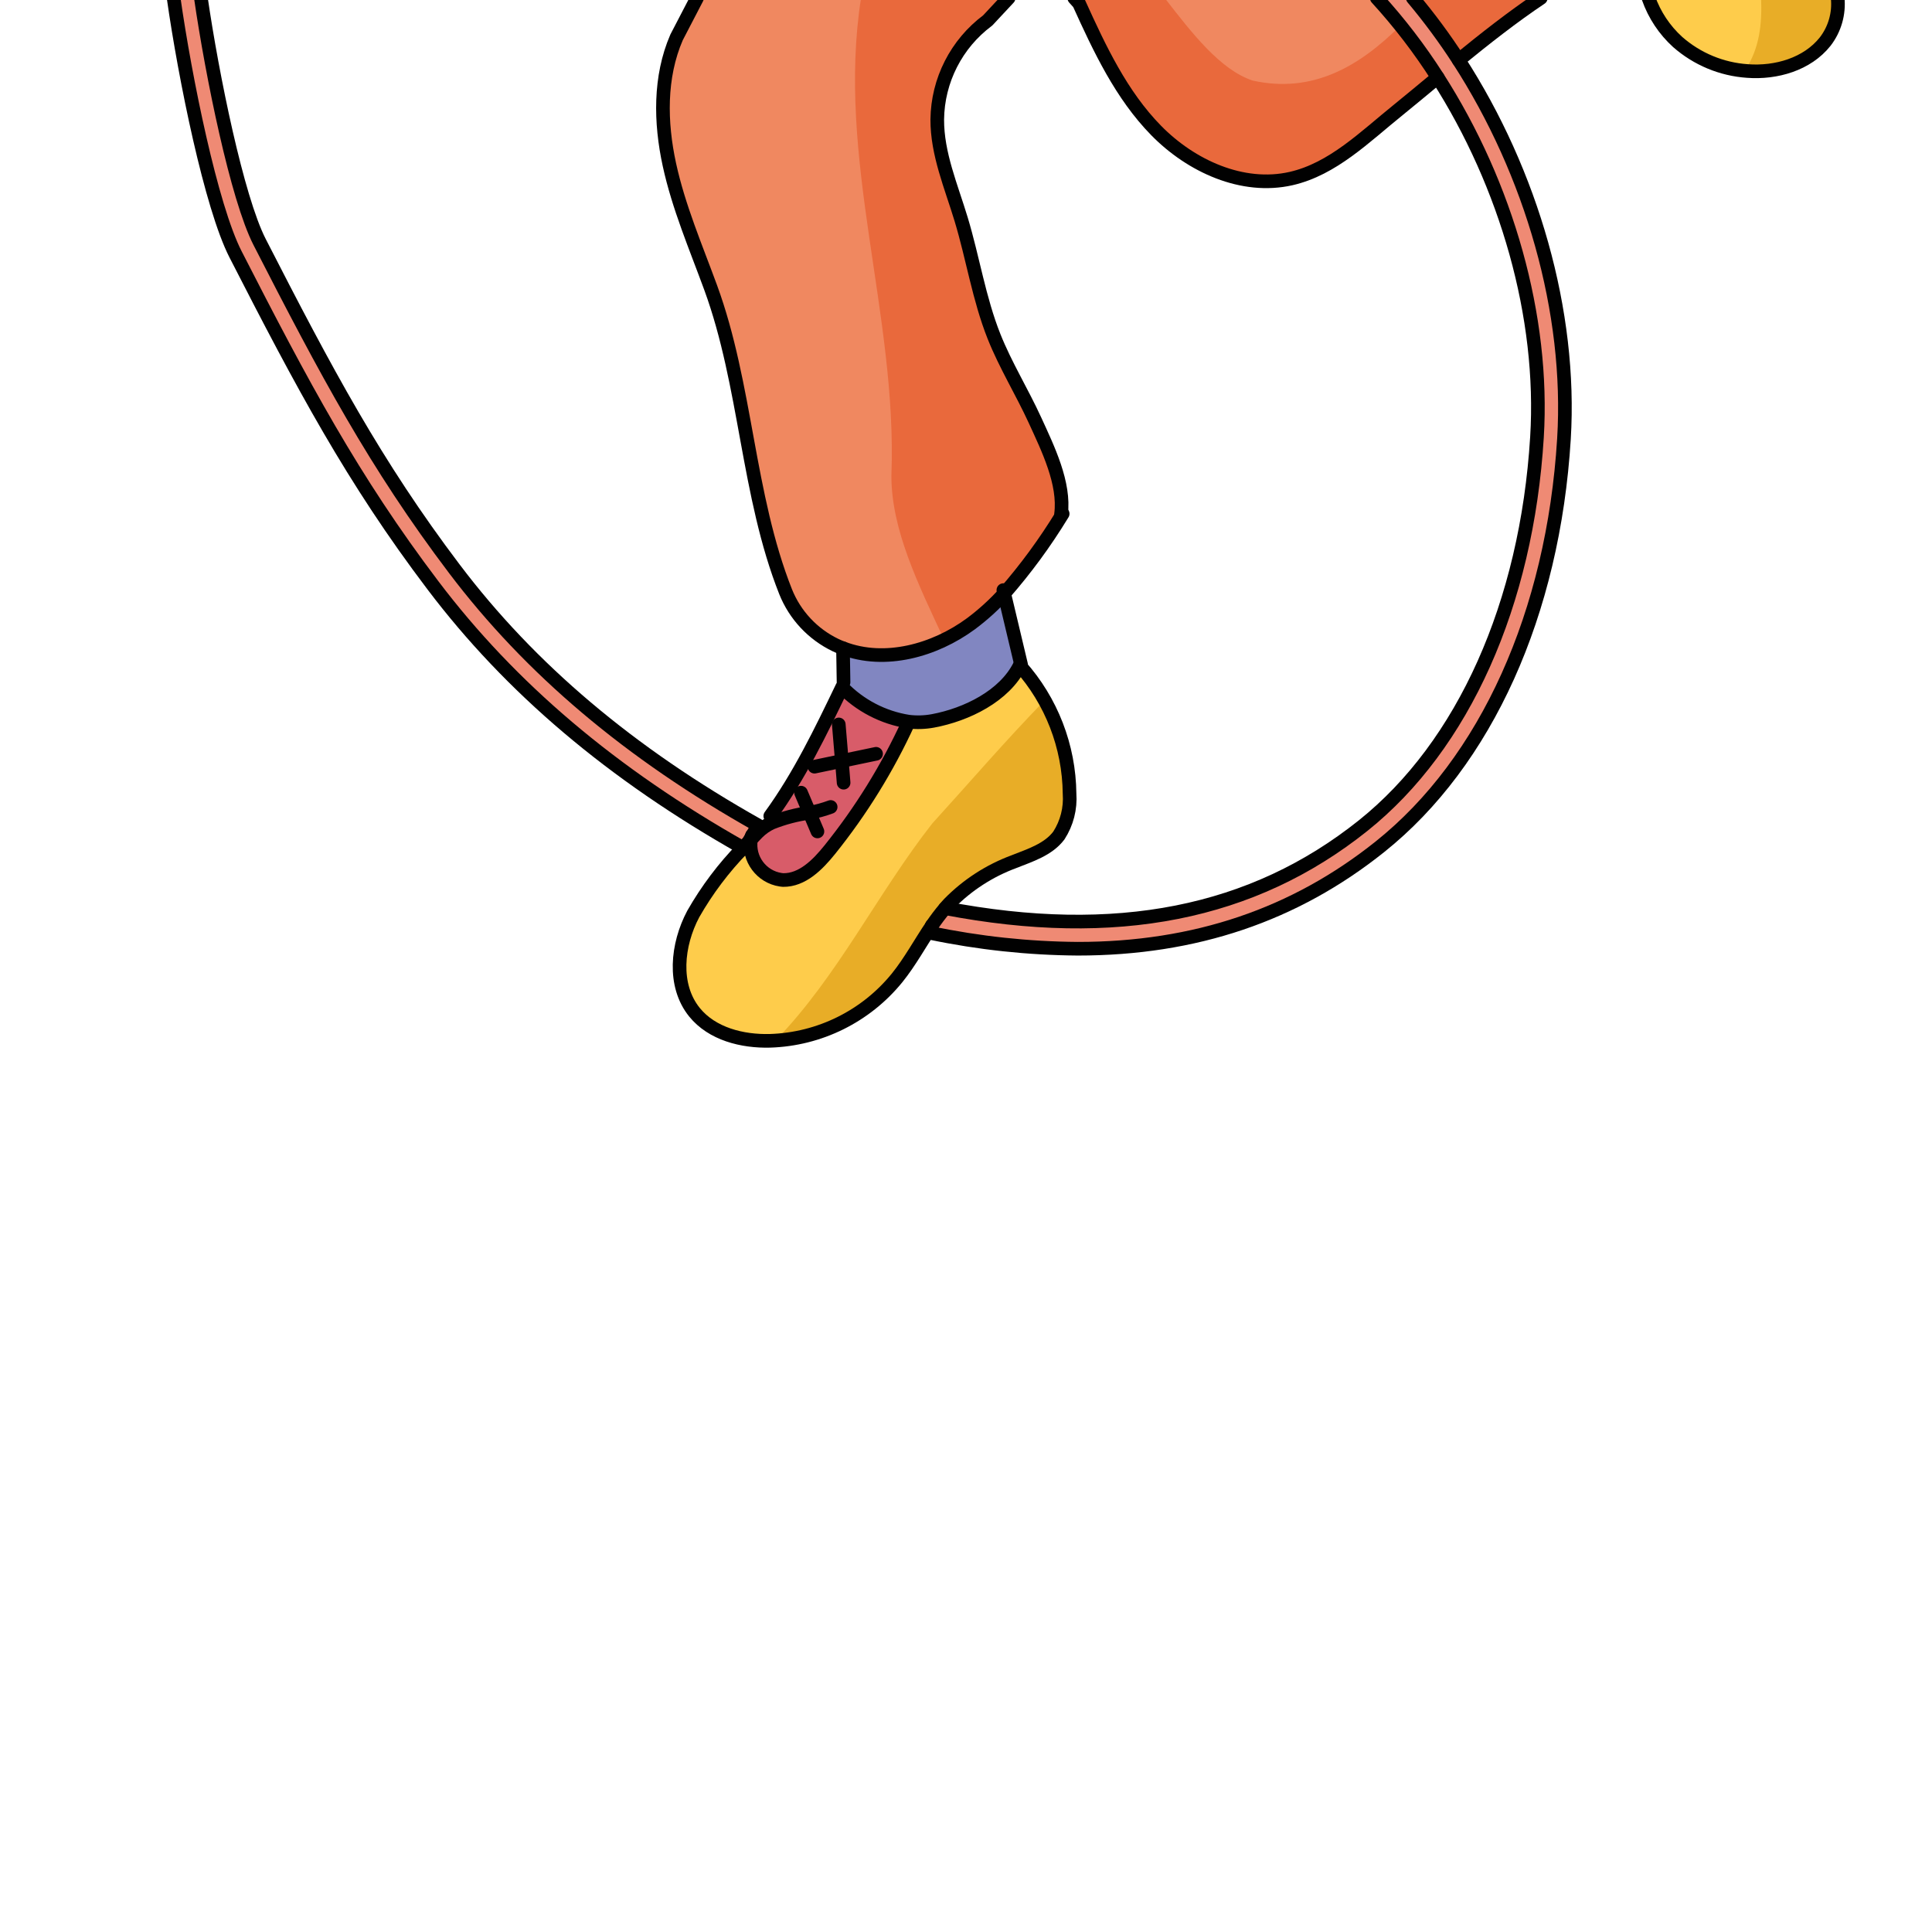
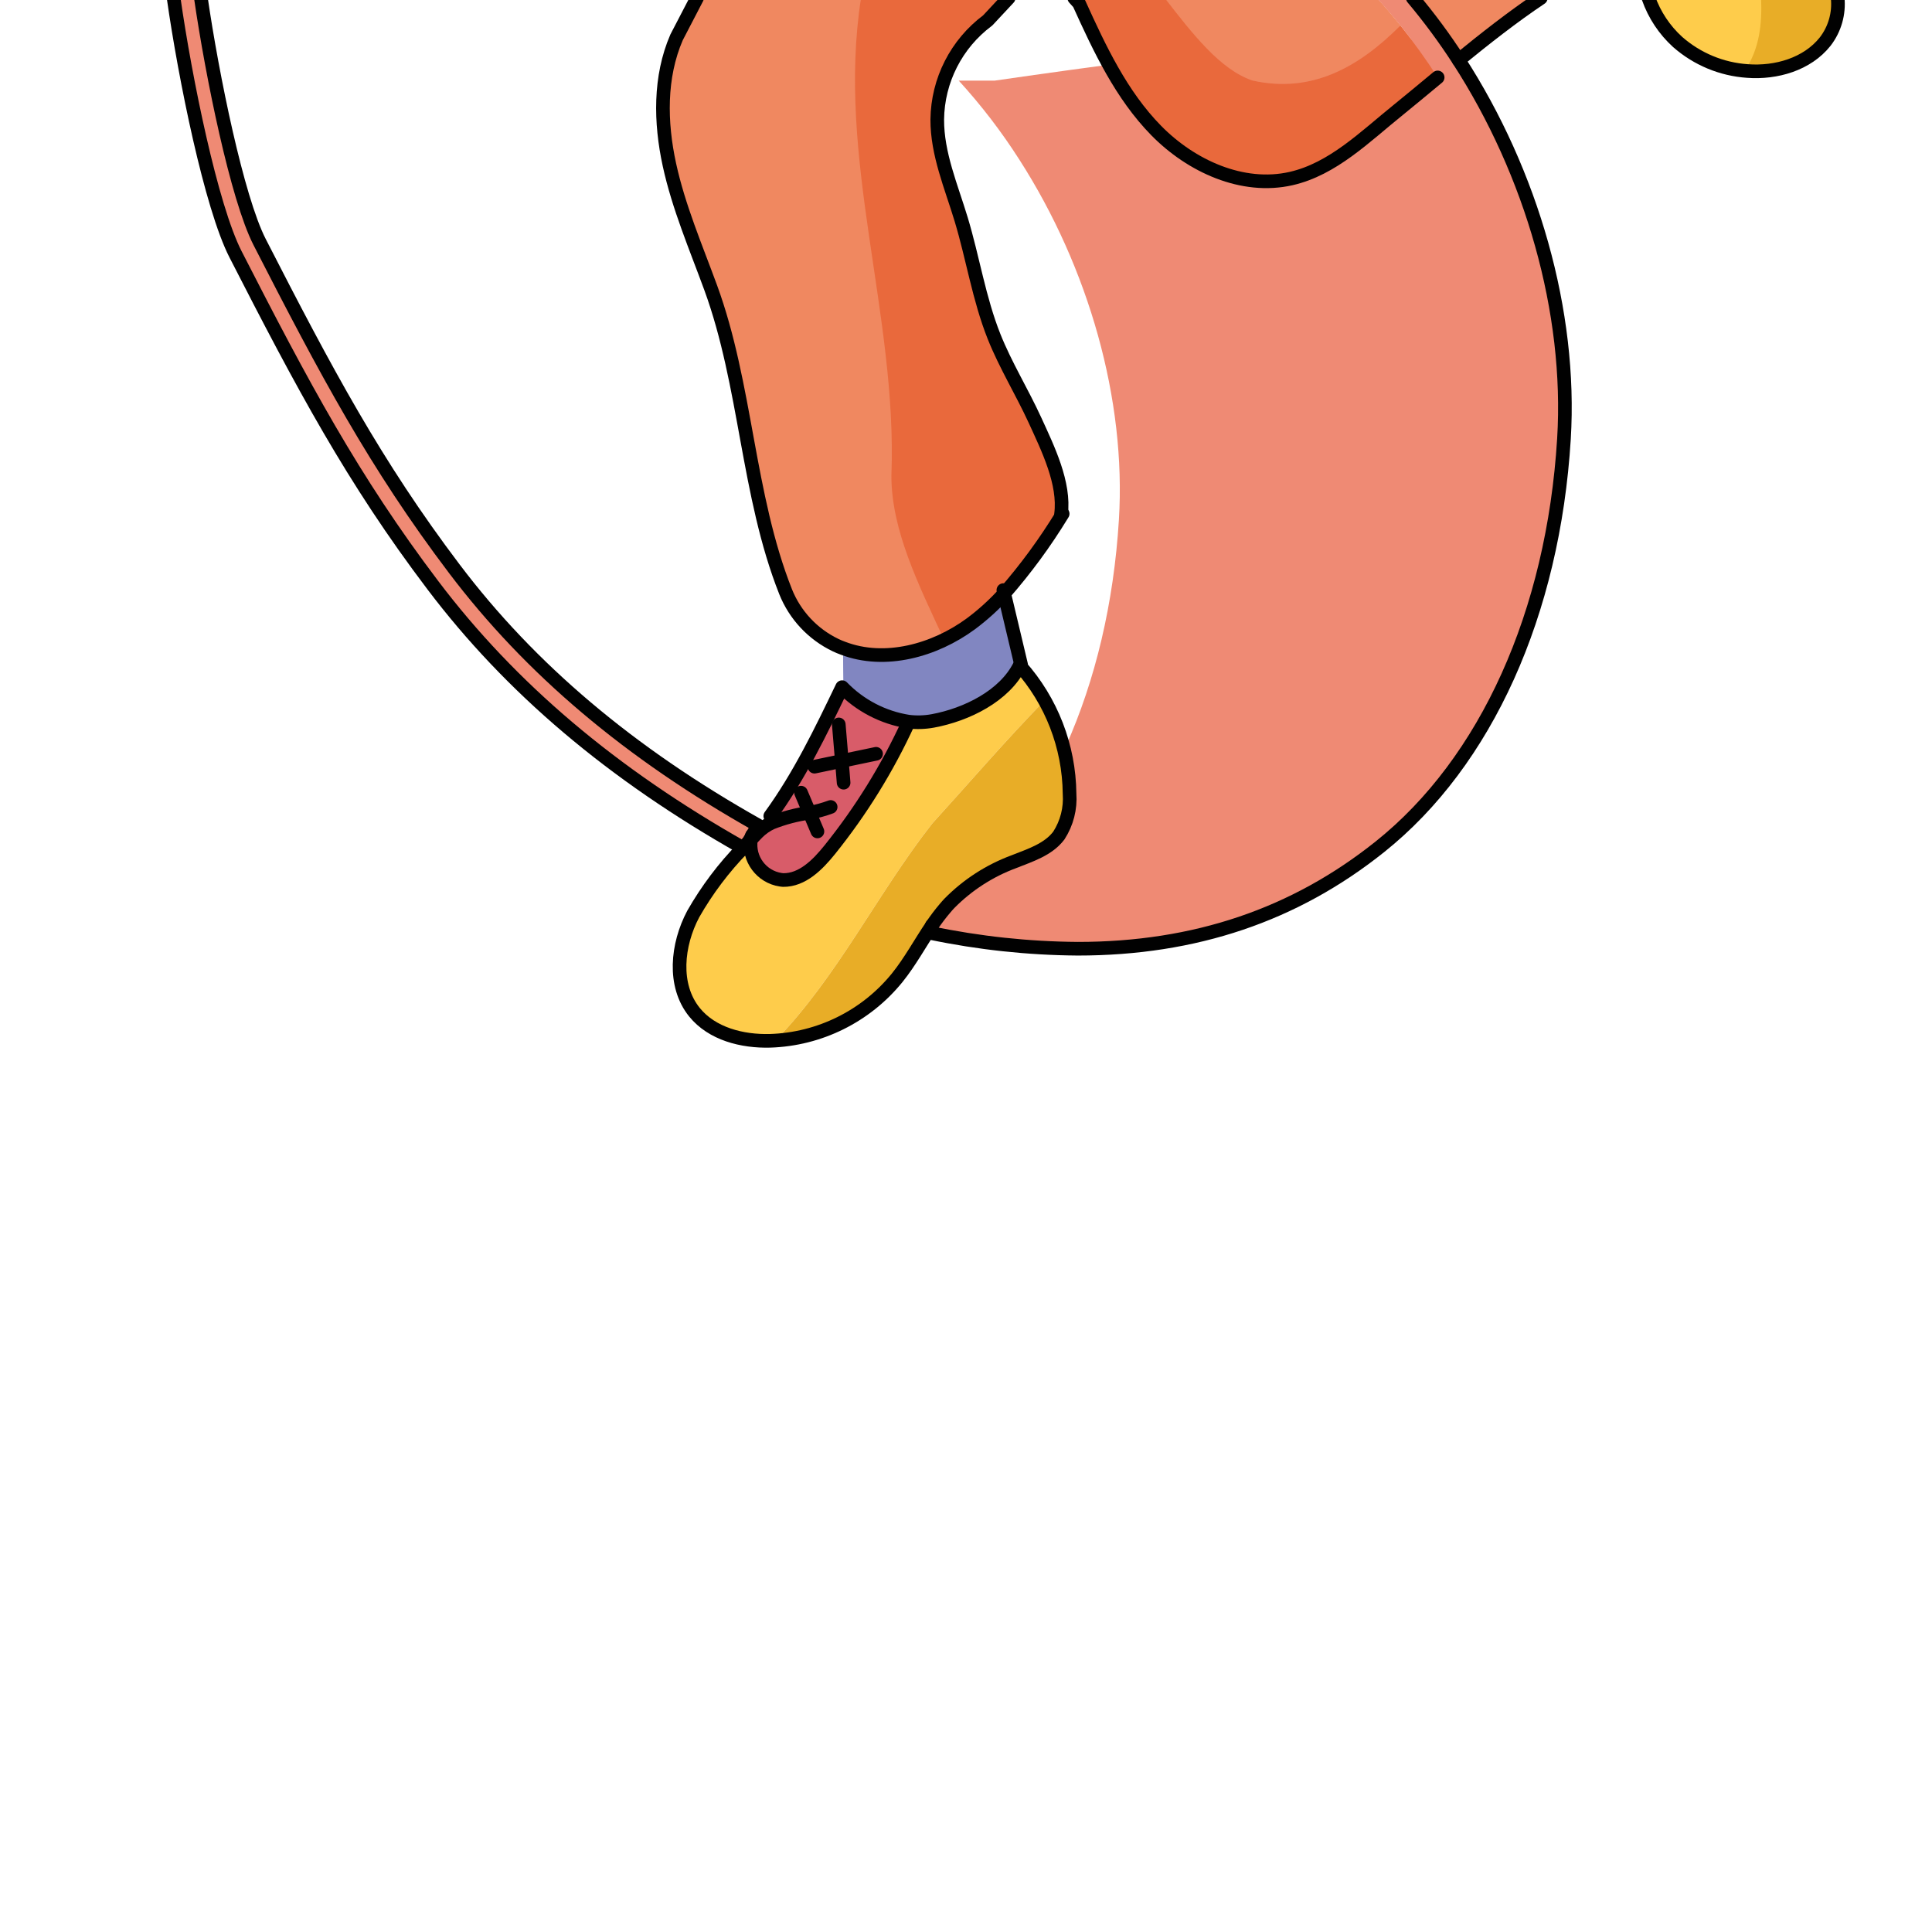
<svg xmlns="http://www.w3.org/2000/svg" version="1.1" id="Layer_1" x="0px" y="0px" viewBox="0 0 283.465 283.465" style="enable-background:new 0 0 283.465 283.465;" xml:space="preserve">
  <style type="text/css">
	.st0{fill:#D85C69;}
	.st1{fill:#EF8A74;}
	.st2{fill:#8186C1;}
	.st3{fill:#FECC4B;}
	.st4{fill:#F08860;}
	.st5{fill:#E8AD27;}
	.st6{fill:#E9693C;}
	.st7{fill:none;stroke:#010101;stroke-width:2;stroke-linecap:round;stroke-linejoin:round;}
</style>
  <g>
    <g>
      <path class="st0" d="M113.226,120.709l-0.21-0.98c4.24-5.82,7.41-12.4,10.54-18.91c2.608,2.698,6.023,4.474,9.73,5.06l-0.02,0.16    c-3.058,6.661-6.927,12.918-11.52,18.63c-1.77,2.2-4.03,4.49-6.85,4.45c-2.862-0.234-4.993-2.743-4.76-5.606    c0.009-0.115,0.023-0.23,0.04-0.344c0.31-0.33,0.62-0.65,0.93-0.97C111.717,121.579,112.435,121.074,113.226,120.709z" />
      <path class="st1" d="M110.276,122.749l-0.42,0.75c-0.28,0.3-0.57,0.6-0.84,0.91c-19.2-10.84-34.09-23.45-45.51-38.55    c-11.77-15.55-19.1-29.31-28.94-48.53c-3.59-7-7.42-25.88-9.09-37.62h4c1.65,11.35,5.31,29.35,8.62,35.81    c9.75,19.03,17,32.65,28.57,47.94c11.14,14.73,25.71,27.04,44.54,37.63L110.276,122.749z" />
      <path class="st1" d="M214.016,8.819c10.73,16.58,16.59,36.97,15.45,55.57c-1.57,25.58-11.41,47.39-26.99,59.84    c-12.52,10.01-27.15,14.97-44.34,14.97c-7.269-0.053-14.515-0.831-21.63-2.32l0.22-1.06v-0.01c0.598-0.889,1.245-1.744,1.94-2.56    c25.05,4.8,45.13,0.83,61.34-12.12c14.7-11.75,24-32.52,25.5-56.98c1.09-17.64-4.44-36.99-14.57-52.79    c-2.634-4.134-5.622-8.032-8.93-11.65h5.28C209.717,2.603,211.965,5.645,214.016,8.819z" />
      <path class="st2" d="M147.336,87.089c0.83,3.48,1.657,6.957,2.48,10.43l-0.17,0.15c-0.01-0.01-0.02-0.03-0.03-0.04    c-2.22,4.49-7.8,7.22-12.73,8.14c-1.187,0.221-2.401,0.258-3.6,0.11c-3.707-0.586-7.122-2.362-9.73-5.06l0.21-0.71    c-0.03-1.67-0.05-3.33-0.08-5c6.15,2.35,13.42,0.35,18.77-3.59C144.222,90.203,145.856,88.719,147.336,87.089z" />
      <path class="st3" d="M269.626-0.291c0.226,2.285-0.428,4.571-1.83,6.39c-2.63,3.32-7.19,4.64-11.41,4.32    c-3.789-0.256-7.387-1.754-10.24-4.26c-1.939-1.762-3.41-3.978-4.28-6.45H269.626z" />
-       <path class="st3" d="M156.926,116.449c0.157,2.163-0.394,4.318-1.57,6.14c-1.55,2.06-4.2,2.89-6.6,3.84    c-3.563,1.318-6.793,3.404-9.46,6.11c-0.22,0.23-0.43,0.47-0.63,0.71c-0.695,0.816-1.342,1.671-1.94,2.56v0.01    c-1.72,2.54-3.18,5.27-5.1,7.65c-4.578,5.639-11.38,9.011-18.64,9.24c-4.09,0.11-8.51-1.01-11.09-4.19    c-3.2-3.96-2.57-9.92-0.18-14.42c2.012-3.527,4.465-6.783,7.3-9.69c0.08,0.05,0.17,0.09,0.25,0.14l0.59-1.05    c0.11-0.11,0.21-0.22,0.32-0.33c-0.424,2.84,1.535,5.487,4.376,5.91c0.114,0.017,0.229,0.03,0.344,0.04    c2.82,0.04,5.08-2.25,6.85-4.45c4.593-5.712,8.462-11.969,11.52-18.63l0.02-0.16c1.199,0.148,2.413,0.111,3.6-0.11    c4.93-0.92,10.51-3.65,12.73-8.14c0.01,0.01,0.02,0.03,0.03,0.04C154.269,102.84,156.856,109.514,156.926,116.449z" />
      <path class="st4" d="M207.286-0.291h18.78c-4.05,2.7-8.24,6-12.05,9.11C211.965,5.645,209.717,2.603,207.286-0.291z" />
      <path class="st4" d="M210.936,11.359c-2.17,1.79-4.13,3.44-5.76,4.75c-4.91,3.95-9.61,8.69-15.75,10.09    c-7.13,1.62-14.66-1.83-19.79-7.05s-8.3-12-11.32-18.66l-0.7-0.78h44.39C205.314,3.327,208.302,7.225,210.936,11.359z" />
      <path class="st4" d="M147.336,87.089c-1.48,1.63-3.114,3.114-4.88,4.43c-5.35,3.94-12.62,5.94-18.77,3.59    c-0.374-0.134-0.741-0.288-1.1-0.46c-3.334-1.603-5.945-4.396-7.32-7.83c-5.63-14.21-5.74-30.27-11-44.63    c-2.18-5.95-4.69-11.82-6.05-18.02s-1.47-12.87,1.05-18.69l3-5.77h45.72L144.916,3c-4.597,3.425-7.334,8.798-7.4,14.53    c-0.02,5.05,2.05,9.83,3.51,14.66c1.72,5.7,2.62,11.65,4.82,17.18c1.69,4.24,4.11,8.14,6.01,12.29s4.41,9.26,3.82,13.79l0.14,0.09    C153.322,79.623,150.485,83.487,147.336,87.089z" />
    </g>
    <g>
      <path class="st0" d="M113.226,120.709l-0.21-0.98c4.24-5.82,7.41-12.4,10.54-18.91c2.608,2.698,6.023,4.474,9.73,5.06l-0.02,0.16    c-3.058,6.661-6.927,12.918-11.52,18.63c-1.77,2.2-4.03,4.49-6.85,4.45c-2.862-0.234-4.993-2.743-4.76-5.606    c0.009-0.115,0.023-0.23,0.04-0.344c0.31-0.33,0.62-0.65,0.93-0.97C111.717,121.579,112.435,121.074,113.226,120.709z" />
-       <path class="st1" d="M110.276,122.749l-0.42,0.75c-0.28,0.3-0.57,0.6-0.84,0.91c-19.2-10.84-34.09-23.45-45.51-38.55    c-11.77-15.55-19.1-29.31-28.94-48.53c-3.59-7-7.42-25.88-9.09-37.62h4c1.65,11.35,5.31,29.35,8.62,35.81    c9.75,19.03,17,32.65,28.57,47.94c11.14,14.73,25.71,27.04,44.54,37.63L110.276,122.749z" />
-       <path class="st1" d="M214.016,8.819c10.73,16.58,16.59,36.97,15.45,55.57c-1.57,25.58-11.41,47.39-26.99,59.84    c-12.52,10.01-27.15,14.97-44.34,14.97c-7.269-0.053-14.515-0.831-21.63-2.32l0.22-1.06v-0.01c0.598-0.889,1.245-1.744,1.94-2.56    c25.05,4.8,45.13,0.83,61.34-12.12c14.7-11.75,24-32.52,25.5-56.98c1.09-17.64-4.44-36.99-14.57-52.79    c-2.634-4.134-5.622-8.032-8.93-11.65h5.28C209.717,2.603,211.965,5.645,214.016,8.819z" />
+       <path class="st1" d="M214.016,8.819c10.73,16.58,16.59,36.97,15.45,55.57c-1.57,25.58-11.41,47.39-26.99,59.84    c-12.52,10.01-27.15,14.97-44.34,14.97c-7.269-0.053-14.515-0.831-21.63-2.32l0.22-1.06v-0.01c0.598-0.889,1.245-1.744,1.94-2.56    c14.7-11.75,24-32.52,25.5-56.98c1.09-17.64-4.44-36.99-14.57-52.79    c-2.634-4.134-5.622-8.032-8.93-11.65h5.28C209.717,2.603,211.965,5.645,214.016,8.819z" />
      <path class="st2" d="M147.336,87.089c0.83,3.48,1.657,6.957,2.48,10.43l-0.17,0.15c-0.01-0.01-0.02-0.03-0.03-0.04    c-2.22,4.49-7.8,7.22-12.73,8.14c-1.187,0.221-2.401,0.258-3.6,0.11c-3.707-0.586-7.122-2.362-9.73-5.06l0.21-0.71    c-0.03-1.67-0.05-3.33-0.08-5c6.15,2.35,13.42,0.35,18.77-3.59C144.222,90.203,145.856,88.719,147.336,87.089z" />
      <path class="st3" d="M258.393-0.291h-16.527c0.869,2.472,2.34,4.688,4.279,6.45c2.753,2.417,6.205,3.894,9.855,4.216    C258.219,7.061,258.529,3.416,258.393-0.291z" />
      <path class="st5" d="M269.625-0.291h-11.232c0.136,3.707-0.174,7.352-2.395,10.666c0.129,0.012,0.258,0.034,0.388,0.044    c4.219,0.32,8.779-1,11.409-4.32C269.198,4.281,269.853,1.994,269.625-0.291z" />
      <path class="st3" d="M153.28,102.761c-1.017-1.828-2.236-3.536-3.635-5.092c-0.009-0.01-0.02-0.03-0.029-0.04    c-2.221,4.49-7.8,7.22-12.73,8.14c-1.187,0.221-2.401,0.258-3.6,0.11l-0.02,0.16c-3.058,6.661-6.928,12.918-11.52,18.63    c-1.77,2.2-4.03,4.49-6.851,4.45c-2.862-0.234-4.993-2.744-4.759-5.607c0.009-0.115,0.023-0.229,0.04-0.343    c-0.11,0.11-0.21,0.22-0.321,0.33l-0.589,1.05c-0.081-0.05-0.17-0.09-0.25-0.14c-2.835,2.907-5.288,6.163-7.3,9.69    c-2.39,4.5-3.02,10.46,0.179,14.42c2.581,3.18,7,4.3,11.091,4.19c0.266-0.007,0.533-0.027,0.8-0.043    c9.13-9.407,15.012-21.68,23-31.847C142.363,114.684,147.63,108.549,153.28,102.761z" />
      <path class="st5" d="M136.786,120.819c-7.989,10.167-13.871,22.44-23,31.847c6.969-0.445,13.436-3.78,17.84-9.2    c1.92-2.38,3.38-5.11,5.1-7.65v-0.01c0.598-0.889,1.245-1.744,1.939-2.56c0.2-0.24,0.411-0.48,0.63-0.71    c2.667-2.706,5.897-4.792,9.46-6.11c2.4-0.95,5.051-1.78,6.6-3.84c1.176-1.822,1.728-3.977,1.571-6.14    c-0.048-4.796-1.302-9.503-3.646-13.688C147.63,108.549,142.363,114.684,136.786,120.819z" />
      <path class="st6" d="M207.286-0.291c0.314,0.372,0.616,0.755,0.923,1.134c0.333-0.374,0.662-0.752,0.985-1.134H207.286z" />
-       <path class="st6" d="M226.066-0.291h-16.872c-0.326,0.382-0.654,0.76-0.985,1.134c2.077,2.553,4.016,5.215,5.807,7.976    C217.826,5.709,222.016,2.409,226.066-0.291z" />
      <path class="st4" d="M183.786,11.819c8.782,1.952,15.657-2.054,21.676-8.056c-1.117-1.389-2.259-2.751-3.457-4.054h-31.123    C174.887,4.859,179.02,10.231,183.786,11.819z" />
      <path class="st6" d="M183.786,11.819c-4.766-1.588-8.9-6.96-12.9-12.11h-13.27l0.7,0.78c3.019,6.66,6.2,13.44,11.32,18.66    s12.659,8.67,19.79,7.05c6.14-1.4,10.84-6.14,15.75-10.09c1.63-1.31,3.59-2.96,5.759-4.75c-1.686-2.63-3.513-5.167-5.473-7.6    C199.443,9.765,192.568,13.771,183.786,11.819z" />
      <path class="st4" d="M126.334-0.291h-24.068l-3,5.77c-2.52,5.82-2.4,12.49-1.05,18.69s3.869,12.07,6.05,18.02    c5.26,14.36,5.37,30.42,11,44.63c1.375,3.433,3.986,6.227,7.319,7.83c0.359,0.172,0.726,0.325,1.1,0.46    c4.747,1.814,10.158,1.03,14.841-1.231c-3.818-8.211-7.74-16.136-7.74-24.059C131.7,46.123,122.647,23.257,126.334-0.291z" />
      <path class="st6" d="M155.676,75.449c0.59-4.53-1.921-9.64-3.821-13.79s-4.319-8.05-6.009-12.29c-2.2-5.53-3.1-11.48-4.82-17.18    c-1.46-4.83-3.53-9.61-3.51-14.66c0.067-5.732,2.803-11.105,7.4-14.53l3.071-3.29h-21.653c-3.687,23.548,5.363,46.414,4.452,70.11    c0,7.923,3.922,15.848,7.74,24.059c1.38-0.664,2.695-1.453,3.93-2.359c1.765-1.316,3.399-2.799,4.879-4.43    c3.15-3.602,5.987-7.466,8.481-11.55L155.676,75.449z" />
    </g>
    <g>
      <path class="st7" d="M136.726,135.819c-1.72,2.54-3.18,5.27-5.1,7.65c-4.578,5.639-11.38,9.011-18.64,9.24    c-4.09,0.11-8.51-1.01-11.09-4.19c-3.2-3.96-2.57-9.92-0.18-14.42c2.012-3.527,4.465-6.783,7.3-9.69    c0.27-0.31,0.56-0.61,0.84-0.91c0.11-0.11,0.21-0.22,0.32-0.33c0.31-0.33,0.62-0.65,0.93-0.97c0.611-0.62,1.329-1.125,2.12-1.49    c1.785-0.707,3.648-1.198,5.55-1.46c1.056-0.193,2.093-0.477,3.1-0.85" />
      <path class="st7" d="M113.016,119.729c4.24-5.82,7.41-12.4,10.54-18.91c2.608,2.698,6.023,4.474,9.73,5.06    c1.199,0.148,2.413,0.111,3.6-0.11c4.93-0.92,10.51-3.65,12.73-8.14c0.01,0.01,0.02,0.03,0.03,0.04    c4.623,5.171,7.21,11.845,7.28,18.78c0.157,2.163-0.394,4.318-1.57,6.14c-1.55,2.06-4.2,2.89-6.6,3.84    c-3.563,1.318-6.793,3.404-9.46,6.11c-0.22,0.23-0.43,0.47-0.63,0.71c-0.695,0.816-1.342,1.671-1.94,2.56" />
      <path class="st7" d="M117.526,116.3c0.41,0.98,0.83,1.96,1.25,2.95c0.38,0.91,0.77,1.83,1.16,2.74" />
      <path class="st7" d="M119.506,112.489l4.01-0.84l5.02-1.05" />
      <path class="st7" d="M123.066,106.289c0.14,1.79,0.29,3.57,0.45,5.36c0.08,1.06,0.17,2.13,0.26,3.19" />
      <path class="st7" d="M110.336,122.559c-0.02,0.06-0.04,0.13-0.06,0.19c-0.043,0.138-0.076,0.278-0.1,0.42    c-0.424,2.84,1.535,5.487,4.376,5.91c0.114,0.017,0.229,0.03,0.344,0.04c2.82,0.04,5.08-2.25,6.85-4.45    c4.593-5.712,8.462-11.969,11.52-18.63" />
-       <path class="st7" d="M123.766,100.109c-0.03-1.67-0.05-3.33-0.08-5" />
      <path class="st7" d="M149.816,97.519c-0.82-3.48-1.647-6.957-2.48-10.43l-0.12-0.51" />
      <path class="st7" d="M102.266-0.291l-3,5.77c-2.52,5.82-2.4,12.49-1.05,18.69s3.87,12.07,6.05,18.02    c5.26,14.36,5.37,30.42,11,44.63c1.375,3.434,3.986,6.227,7.32,7.83c0.359,0.172,0.726,0.326,1.1,0.46    c6.15,2.35,13.42,0.35,18.77-3.59c1.766-1.316,3.4-2.8,4.88-4.43c3.149-3.602,5.986-7.466,8.48-11.55    c0.03-0.05,0.07-0.11,0.1-0.16" />
      <path class="st7" d="M147.986-0.291L144.916,3c-4.597,3.425-7.334,8.798-7.4,14.53c-0.02,5.05,2.05,9.83,3.51,14.66    c1.72,5.7,2.62,11.65,4.82,17.18c1.69,4.24,4.11,8.14,6.01,12.29s4.41,9.26,3.82,13.79" />
      <path class="st7" d="M157.616-0.291l0.7,0.78c3.02,6.66,6.2,13.44,11.32,18.66s12.66,8.67,19.79,7.05    c6.14-1.4,10.84-6.14,15.75-10.09c1.63-1.31,3.59-2.96,5.76-4.75" />
      <path class="st7" d="M226.066-0.291c-4.05,2.7-8.24,6-12.05,9.11" />
      <path class="st7" d="M269.626-0.291c0.226,2.285-0.428,4.571-1.83,6.39c-2.63,3.32-7.19,4.64-11.41,4.32    c-3.789-0.256-7.387-1.754-10.24-4.26c-1.939-1.762-3.41-3.978-4.28-6.45" />
      <path class="st7" d="M29.476-0.291c1.65,11.35,5.31,29.35,8.62,35.81c9.75,19.03,17,32.65,28.57,47.94    c11.14,14.73,25.71,27.04,44.54,37.63l-0.93,1.66l-0.42,0.75l-0.59,1.05c-0.08-0.05-0.17-0.09-0.25-0.14    c-19.2-10.84-34.09-23.45-45.51-38.55c-11.77-15.55-19.1-29.31-28.94-48.53c-3.59-7-7.42-25.88-9.09-37.62" />
-       <path class="st7" d="M202.006-0.291c3.308,3.618,6.296,7.516,8.93,11.65c10.13,15.8,15.66,35.15,14.57,52.79    c-1.5,24.46-10.8,45.23-25.5,56.98c-16.21,12.95-36.29,16.92-61.34,12.12" />
      <path class="st7" d="M136.726,135.809v0.01l-0.22,1.06c7.115,1.489,14.361,2.267,21.63,2.32c17.19,0,31.82-4.96,44.34-14.97    c15.58-12.45,25.42-34.26,26.99-59.84c1.14-18.6-4.72-38.99-15.45-55.57c-2.051-3.174-4.299-6.216-6.73-9.11" />
    </g>
  </g>
</svg>